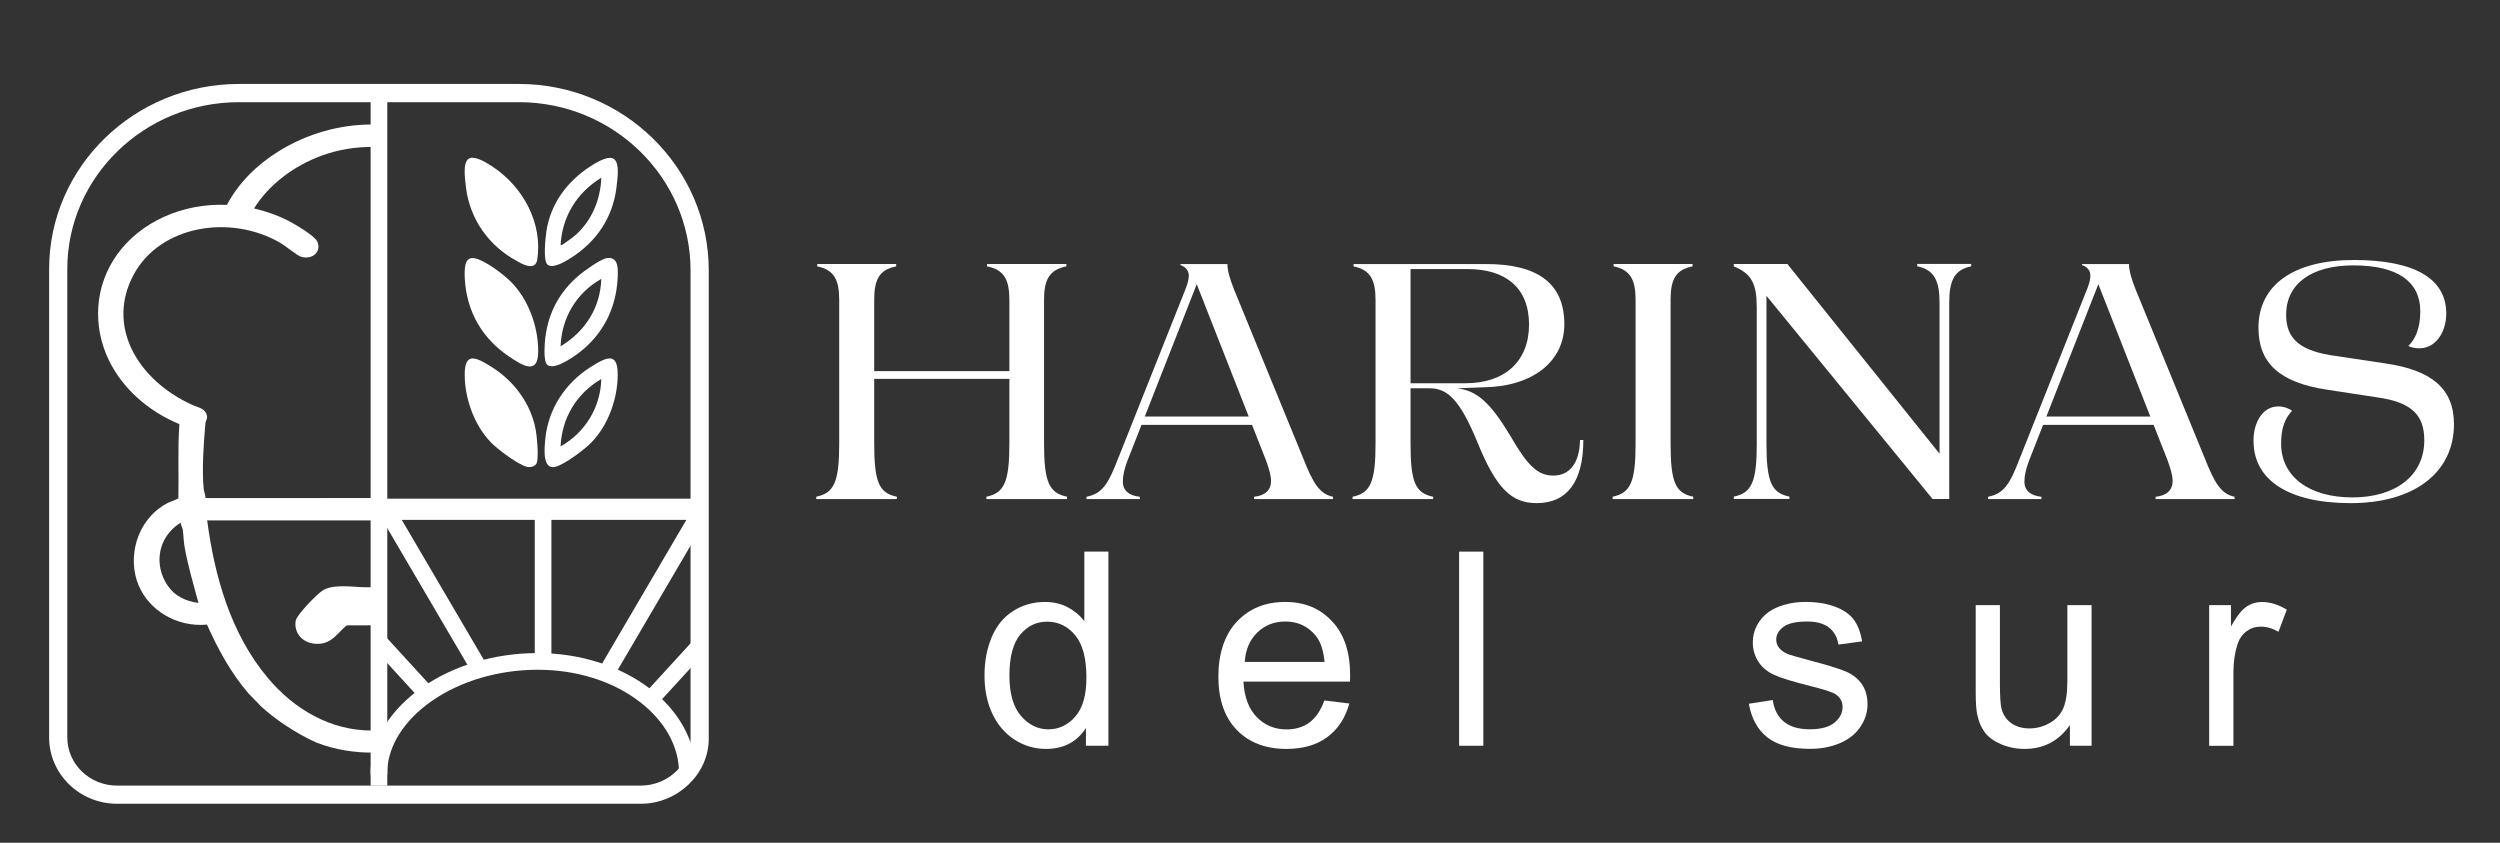
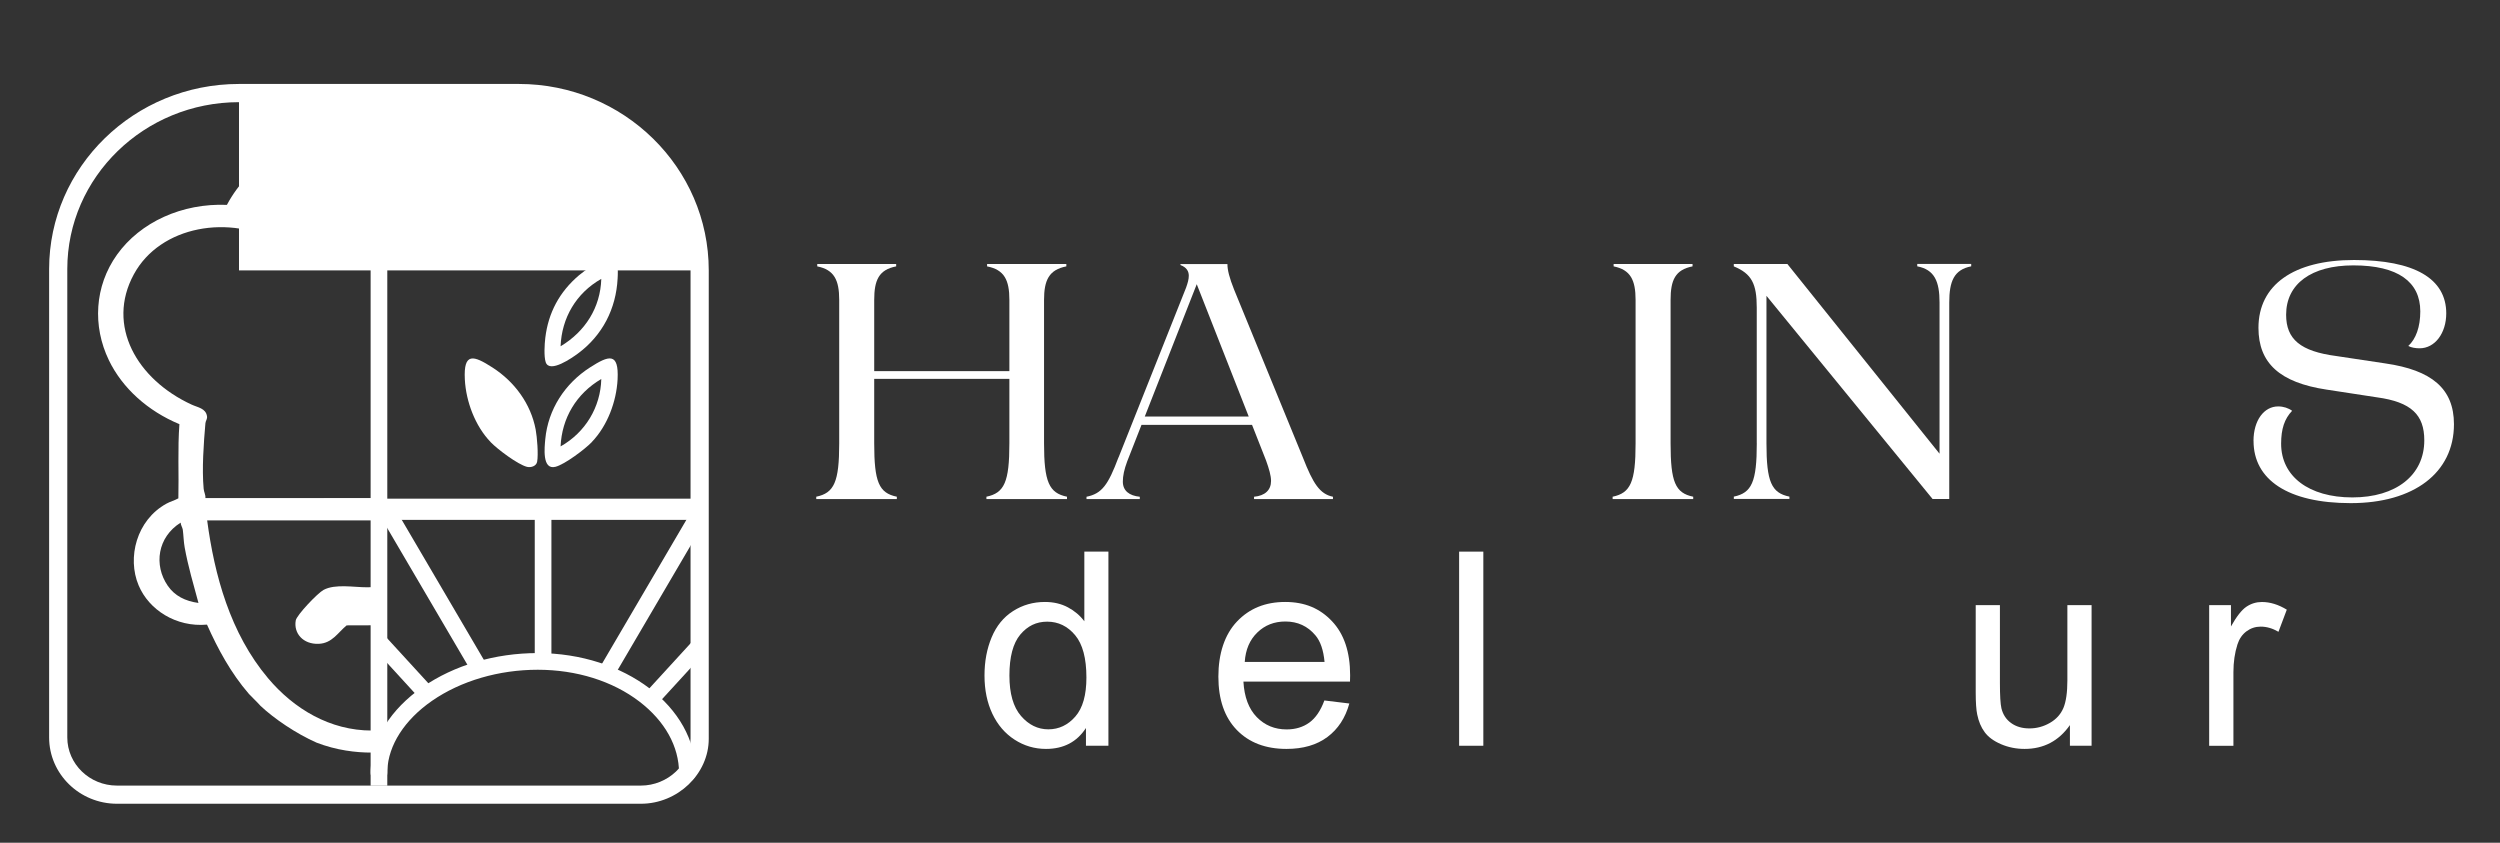
<svg xmlns="http://www.w3.org/2000/svg" id="Capa_2" data-name="Capa 2" viewBox="0 0 600 202.26">
  <rect x="0" y="0" width="600" height="202.26" fill="#333333" stroke="none" />
  <defs>
    <style>
      .cls-1 {
        fill: #fff;
      }
    </style>
  </defs>
  <g>
    <rect class="cls-1" x="88.95" y="23.38" width="4" height="165.19" />
    <g>
      <path class="cls-1" d="M77.23,37.34c3.91-1.42,7.99-2.09,12.02-2.07v-5.39c-7.7.01-15.46,2.14-22.39,6.43-5.33,3.31-9.68,7.71-12.4,12.86-10.75-.45-20.79,4.14-26.37,11.94-5.43,7.59-5.9,17.17-1.96,25.34,3.23,6.7,9.34,12.2,16.93,15.35-.44,5.92-.11,11.86-.25,17.8-.91.51-1.93.76-2.87,1.28-7.18,3.95-9.47,12.97-6.67,19.61,2.46,5.86,8.96,10.08,16.41,9.42,2.6,5.82,5.71,11.6,10.06,16.63.11.13.64.64,1.22,1.24.57.56,1.19,1.2,1.56,1.62,3.26,3.08,8.59,6.69,13.47,8.84,2.29.88,4.66,1.51,7.08,1.9h.03c2.03.33,4.09.49,6.15.48v-5.29c-10.02.02-18.71-5.19-24.91-12.55-9.12-10.82-12.88-24.81-14.62-37.89h39.53v-5.35h-39.95c.07-.79-.36-1.46-.42-2.23-.44-4.76,0-10.93.42-15.71.05-.64.5-1,.38-1.73-.31-1.89-2.19-2.07-3.68-2.76-13.12-6.03-20.58-18.96-13.87-31.28,6.33-11.66,23.09-14.55,35.19-7.52,1.18.68,3.97,3.02,4.91,3.3,2.9.84,5.01-1.32,3.89-3.69-.64-1.39-5.68-4.34-7.33-5.15-2.46-1.21-5.1-2.09-7.82-2.75,3.49-5.61,9.43-10.19,16.26-12.67h0ZM43.87,127.13c.18,1.41.2,2.85.45,4.25.81,4.49,2.11,8.89,3.31,13.33-3.2-.44-5.71-1.72-7.37-4.13-3.41-4.97-2.46-11.67,3.1-15.15,0,.58.43,1.16.51,1.71Z" />
      <path class="cls-1" d="M89.25,140.93v9.14l-6.05.02c-2.08,1.69-3.46,4.3-6.71,4.43-3.76.15-6.06-2.55-5.51-5.62.23-1.29,5.26-6.57,6.67-7.32,2.82-1.51,7.33-.61,10.49-.63.37,0,.74,0,1.11-.03h0Z" />
    </g>
    <g>
      <path class="cls-1" d="M164.97,187.52c-1.1,0-2-.9-2-2,0-6.36-3.38-12.45-9.51-17.14-6.44-4.93-15.11-7.64-24.41-7.64s-18.42,2.65-25.37,7.46c-6.58,4.56-10.49,10.64-10.72,16.68,0,.21-.01.42-.01.63,0,1.1-.9,2-2,2s-2-.9-2-2c0-.26,0-.52.01-.78.28-7.32,4.82-14.55,12.44-19.82,7.61-5.27,17.43-8.17,27.64-8.17,20.91,0,37.93,12.91,37.93,28.78,0,1.1-.9,2-2,2Z" />
      <g>
        <path class="cls-1" d="M130.34,159.4c-1.1,0-2-.9-2-2v-33.56c0-1.1.9-2,2-2s2,.9,2,2v33.56c0,1.1-.9,2-2,2Z" />
        <path class="cls-1" d="M114.61,161.73c-.69,0-1.35-.35-1.73-.99l-21.52-36.69c-.56-.95-.24-2.18.71-2.74.95-.56,2.18-.24,2.74.71l21.52,36.69c.56.95.24,2.18-.71,2.74-.32.19-.67.28-1.01.28Z" />
        <path class="cls-1" d="M102.23,168.32c-.54,0-1.08-.22-1.48-.65l-10.73-11.72c-.75-.81-.69-2.08.12-2.83.81-.75,2.08-.69,2.83.12l10.73,11.72c.75.81.69,2.08-.12,2.83-.38.35-.87.52-1.35.52Z" />
        <path class="cls-1" d="M157.05,168.85c-.48,0-.97-.17-1.35-.53-.81-.75-.87-2.01-.12-2.83l10.53-11.5c.75-.81,2.01-.87,2.83-.12.81.75.87,2.01.12,2.83l-10.53,11.5c-.39.43-.93.65-1.48.65Z" />
        <rect class="cls-1" x="133.54" y="141.35" width="45.22" height="4" transform="translate(-46.5 205.53) rotate(-59.61)" />
      </g>
    </g>
    <rect class="cls-1" x="77.69" y="119.68" width="89.51" height="5.09" />
    <g>
      <path class="cls-1" d="M117.76,106.11c-3.73-3.87-5.92-9.74-6.2-15.03-.34-6.6,2.09-5.8,6.63-2.88,5.31,3.41,9.21,8.72,10.37,14.89.34,1.82.68,6.01.35,7.74-.2,1.05-1.5,1.45-2.44,1.21-2.21-.56-7.09-4.24-8.71-5.92h0Z" />
      <path class="cls-1" d="M145.47,61.99c3.08-.62,2.87,2.73,2.76,4.83-.37,7.27-3.62,13.67-9.56,18.05-1.28.95-6.78,4.82-7.7,2.06-.46-1.37-.28-4.35-.1-5.84.72-6.03,3.4-11.03,8.06-15,1.21-1.03,5.11-3.82,6.54-4.11ZM134.54,83.11c5.93-3.55,9.57-9.32,9.77-16.18-6.05,3.42-9.5,9.38-9.77,16.18Z" />
      <path class="cls-1" d="M131.43,63.53c-1.16-.91-.51-6.58-.28-8.1,1.01-6.54,4.93-11.86,10.49-15.48,6.81-4.43,7.15-1.26,6.3,5.18-.92,7.07-4.7,12.75-10.75,16.66-1.27.82-4.41,2.81-5.78,1.73h0ZM134.54,58.84c.3.19,3.37-2.22,3.79-2.61,3.81-3.49,5.81-8.51,5.98-13.57-5.91,3.6-9.41,9.38-9.77,16.18h0Z" />
      <path class="cls-1" d="M128.36,63.53c-1.2.94-3.27-.31-4.4-.93-6.72-3.67-11.14-10-12.11-17.47-.86-6.56-.45-9.63,6.3-5.18,7.42,4.89,12.21,13.69,10.76,22.57-.04.24-.36.87-.55,1.01h0Z" />
      <path class="cls-1" d="M142.03,106.11c-1.62,1.68-6.5,5.36-8.71,5.92-3.27.84-2.63-4.7-2.45-6.67.68-7.09,4.68-13.29,10.72-17.17,4.54-2.92,6.97-3.71,6.63,2.88-.28,5.33-2.44,11.12-6.2,15.03h0ZM134.54,107.14c5.95-3.35,9.61-9.45,9.77-16.18-5.97,3.5-9.47,9.37-9.77,16.18Z" />
-       <path class="cls-1" d="M122.48,67.49c4.35,4.29,6.73,10.92,6.69,16.94-.03,5.83-4.04,3.12-7.03,1.11-6.46-4.34-10.12-10.81-10.58-18.5-.34-5.71,1.2-6.3,5.94-3.4,1.52.93,3.73,2.62,4.97,3.84h0Z" />
    </g>
-     <path class="cls-1" d="M153.82,192.9H28.08c-8.98,0-16.29-7.14-16.29-15.91v-112.42c0-24.49,20.44-44.42,45.57-44.42h67.17c25.13,0,45.57,20.07,45.57,44.74v112.42c0,8.45-7.46,15.59-16.29,15.59ZM57.36,24.52c-22.72,0-41.21,17.97-41.21,40.05v112.42c0,6.37,5.35,11.55,11.92,11.55h125.74c6.46,0,11.92-5.14,11.92-11.22v-112.42c0-22.26-18.48-40.38-41.21-40.38H57.36Z" />
+     <path class="cls-1" d="M153.82,192.9H28.08c-8.98,0-16.29-7.14-16.29-15.91v-112.42c0-24.49,20.44-44.42,45.57-44.42h67.17c25.13,0,45.57,20.07,45.57,44.74v112.42c0,8.45-7.46,15.59-16.29,15.59ZM57.36,24.52c-22.72,0-41.21,17.97-41.21,40.05v112.42c0,6.37,5.35,11.55,11.92,11.55h125.74c6.46,0,11.92-5.14,11.92-11.22v-112.42H57.36Z" />
  </g>
  <g>
    <g>
      <path class="cls-1" d="M201.41,106.4v-34.41c0-4.76-1.2-7.25-5.27-8.06v-.57h18.94v.57c-4.16.81-5.27,3.3-5.27,8.06v17.08h32.44v-17.08c0-4.76-1.2-7.25-5.35-8.06v-.57h19.02v.57c-4.16.81-5.35,3.3-5.35,8.06v34.41c0,9.27,1.2,11.93,5.51,12.81v.56h-19.34v-.56c4.31-.89,5.51-3.55,5.51-12.81v-15.47h-32.44v15.47c0,9.27,1.12,11.93,5.43,12.81v.56h-19.34v-.56c4.31-.89,5.51-3.55,5.51-12.81Z" />
      <path class="cls-1" d="M268.45,109.79l16.22-40.78c.4-1.13.64-2.01.64-2.82,0-1.05-.48-2.01-2-2.58v-.24h11.27c0,1.45.48,3.31,1.6,6.13l16.54,40.37c2.4,6.13,4,8.7,7.19,9.35v.56h-18.94v-.56c2.64-.24,4.08-1.61,4.08-3.79,0-1.29-.48-2.9-1.2-4.92l-3.36-8.54h-26.53l-3.44,8.78c-.72,1.93-1.04,3.47-1.04,4.84,0,2.18,1.52,3.38,4.07,3.63v.56h-12.79v-.56c3.68-.73,5.19-2.82,7.67-9.43ZM299.69,99.96l-12.47-31.75-12.47,31.75h24.93Z" />
-       <path class="cls-1" d="M324.62,119.22c4.31-.89,5.51-3.55,5.51-12.81v-34.41c0-4.76-1.2-7.25-5.27-8.06v-.57h31.8c12.55,0,18.78,4.76,18.78,14.43,0,8.95-7.59,14.99-19.34,15.15l-6.39.24c4.79.57,7.99,3.47,12.79,11.44,4.16,7.25,6.63,9.51,10.31,9.51,3.92,0,6.31-3.06,6.39-8.54h.8c0,9.91-3.84,15.15-11.19,15.15-6.07,0-9.75-3.47-14.38-14.99-4-9.59-6.95-12.57-11.27-12.57h-4.63v13.22c0,9.27,1.12,11.93,5.43,12.81v.56h-19.34v-.56ZM351.71,91.98c9.51,0,15.26-5.32,15.26-14.1s-5.59-13.3-14.7-13.3h-13.74v27.4h13.18Z" />
      <path class="cls-1" d="M392.54,106.4v-34.41c0-4.76-1.2-7.25-5.27-8.06v-.57h18.94v.57c-4.16.81-5.27,3.3-5.27,8.06v34.41c0,9.27,1.12,11.93,5.43,12.81v.56h-19.34v-.56c4.31-.89,5.51-3.55,5.51-12.81Z" />
      <path class="cls-1" d="M421.62,106.4v-32.56c0-5.72-1.2-8.14-5.51-9.91v-.57h12.86l36.52,45.53v-36.27c0-5.08-1.2-7.9-5.35-8.7v-.57h12.95v.57c-4.16.81-5.27,3.63-5.27,8.7v47.14h-4l-39.87-48.76v35.38c0,9.27,1.2,11.93,5.51,12.81v.56h-13.34v-.56c4.31-.89,5.51-3.55,5.51-12.81Z" />
-       <path class="cls-1" d="M484.83,109.79l16.22-40.78c.4-1.13.64-2.01.64-2.82,0-1.05-.48-2.01-2-2.58v-.24h11.27c0,1.45.48,3.31,1.6,6.13l16.54,40.37c2.4,6.13,4,8.7,7.19,9.35v.56h-18.94v-.56c2.64-.24,4.08-1.61,4.08-3.79,0-1.29-.48-2.9-1.2-4.92l-3.36-8.54h-26.53l-3.44,8.78c-.72,1.93-1.04,3.47-1.04,4.84,0,2.18,1.52,3.38,4.08,3.63v.56h-12.79v-.56c3.68-.73,5.19-2.82,7.67-9.43ZM516.07,99.96l-12.47-31.75-12.47,31.75h24.93Z" />
      <path class="cls-1" d="M540.84,105.84c0-5,2.56-8.3,5.91-8.3,1.28,0,2.48.4,3.36,1.05-1.84,1.93-2.64,4.35-2.64,7.9,0,7.82,6.63,12.89,17.1,12.89s17.26-5.32,17.26-13.7c0-6.13-3.12-9.19-11.35-10.32l-12.07-1.85c-11.27-1.69-16.38-6.37-16.38-14.83,0-10.32,8.47-16.28,22.93-16.28s22.14,4.43,22.14,12.81c0,4.76-2.72,8.38-6.39,8.38-.96,0-2-.16-2.72-.56,1.84-1.69,2.88-4.59,2.88-8.3,0-7.09-5.35-11.04-16.06-11.04-10.07,0-16.14,4.43-16.14,11.85,0,5.88,3.44,8.78,12.07,9.91l11.75,1.77c11.11,1.61,16.46,6.04,16.46,14.59,0,11.69-9.67,18.94-24.77,18.94s-23.33-5.64-23.33-14.91Z" />
    </g>
    <path class="cls-1" d="M260.63,178.98v-4.26c-2.17,3.35-5.37,5.02-9.59,5.02-2.73,0-5.25-.74-7.54-2.22-2.29-1.48-4.07-3.55-5.33-6.21-1.26-2.66-1.89-5.72-1.89-9.17s.57-6.42,1.71-9.17c1.14-2.74,2.85-4.85,5.14-6.31,2.28-1.46,4.83-2.19,7.65-2.19,2.07,0,3.91.43,5.52,1.29,1.61.86,2.93,1.98,3.94,3.35v-16.72h5.78v46.59h-5.39ZM242.26,162.14c0,4.32.93,7.55,2.78,9.69,1.85,2.14,4.04,3.21,6.56,3.21s4.7-1.02,6.48-3.07c1.78-2.04,2.66-5.16,2.66-9.36,0-4.62-.9-8.01-2.71-10.17-1.81-2.16-4.04-3.24-6.69-3.24s-4.74,1.04-6.48,3.11c-1.73,2.08-2.6,5.35-2.6,9.82Z" />
    <path class="cls-1" d="M317.83,168.11l6.01.73c-.95,3.45-2.7,6.13-5.26,8.04-2.56,1.91-5.84,2.86-9.82,2.86-5.02,0-9-1.52-11.94-4.56-2.94-3.04-4.41-7.3-4.41-12.79s1.49-10.09,4.46-13.22c2.97-3.14,6.82-4.7,11.56-4.7s8.33,1.54,11.24,4.61c2.91,3.07,4.36,7.39,4.36,12.97,0,.34-.01.85-.03,1.53h-25.58c.21,3.71,1.28,6.55,3.2,8.52,1.92,1.97,4.31,2.96,7.17,2.96,2.13,0,3.95-.55,5.46-1.65,1.51-1.1,2.7-2.86,3.59-5.27ZM298.74,158.86h19.15c-.26-2.84-.99-4.97-2.2-6.39-1.85-2.2-4.25-3.31-7.2-3.31-2.67,0-4.92.88-6.73,2.64-1.82,1.76-2.83,4.11-3.02,7.06Z" />
    <path class="cls-1" d="M350.19,178.98v-46.59h5.81v46.59h-5.81Z" />
-     <path class="cls-1" d="M419.71,168.9l5.75-.89c.32,2.27,1.22,4,2.7,5.21,1.47,1.21,3.54,1.81,6.18,1.81s4.65-.53,5.94-1.6c1.29-1.07,1.94-2.32,1.94-3.77,0-1.29-.57-2.31-1.71-3.05-.8-.51-2.78-1.16-5.94-1.94-4.26-1.06-7.22-1.98-8.87-2.75-1.65-.77-2.9-1.84-3.75-3.21-.85-1.37-1.28-2.88-1.28-4.53,0-1.5.35-2.9,1.05-4.18.7-1.28,1.65-2.35,2.86-3.19.9-.66,2.14-1.21,3.7-1.67,1.56-.45,3.23-.68,5.02-.68,2.69,0,5.05.38,7.09,1.14,2.04.76,3.54,1.8,4.51,3.1.97,1.3,1.64,3.05,2,5.23l-5.68.76c-.26-1.74-1.01-3.09-2.25-4.07-1.24-.97-2.99-1.46-5.25-1.46-2.67,0-4.58.43-5.72,1.3-1.14.87-1.71,1.89-1.71,3.05,0,.74.24,1.41.71,2,.47.61,1.22,1.12,2.23,1.53.58.21,2.29.7,5.14,1.46,4.11,1.08,6.98,1.97,8.61,2.65,1.63.69,2.9,1.69,3.83,3,.93,1.31,1.39,2.94,1.39,4.89s-.57,3.7-1.7,5.39c-1.13,1.68-2.76,2.99-4.89,3.91-2.13.92-4.54,1.38-7.23,1.38-4.46,0-7.85-.91-10.19-2.73-2.34-1.82-3.83-4.52-4.47-8.1Z" />
    <path class="cls-1" d="M496.78,178.98v-4.96c-2.67,3.81-6.3,5.72-10.88,5.72-2.02,0-3.91-.38-5.67-1.14-1.76-.76-3.06-1.72-3.91-2.88-.85-1.15-1.45-2.57-1.79-4.24-.24-1.12-.36-2.9-.36-5.34v-20.91h5.81v18.72c0,2.99.12,5,.36,6.04.37,1.51,1.14,2.69,2.33,3.54,1.18.86,2.65,1.29,4.39,1.29s3.38-.44,4.91-1.32c1.53-.88,2.61-2.08,3.25-3.59.63-1.52.95-3.71.95-6.6v-18.08h5.81v33.75h-5.2Z" />
    <path class="cls-1" d="M530.2,178.98v-33.75h5.23v5.12c1.34-2.39,2.57-3.97,3.7-4.73,1.13-.76,2.37-1.14,3.73-1.14,1.96,0,3.95.61,5.97,1.84l-2,5.31c-1.42-.83-2.84-1.24-4.26-1.24-1.27,0-2.41.38-3.42,1.13-1.01.75-1.73,1.8-2.16,3.13-.65,2.03-.97,4.26-.97,6.67v17.67h-5.81Z" />
  </g>
</svg>